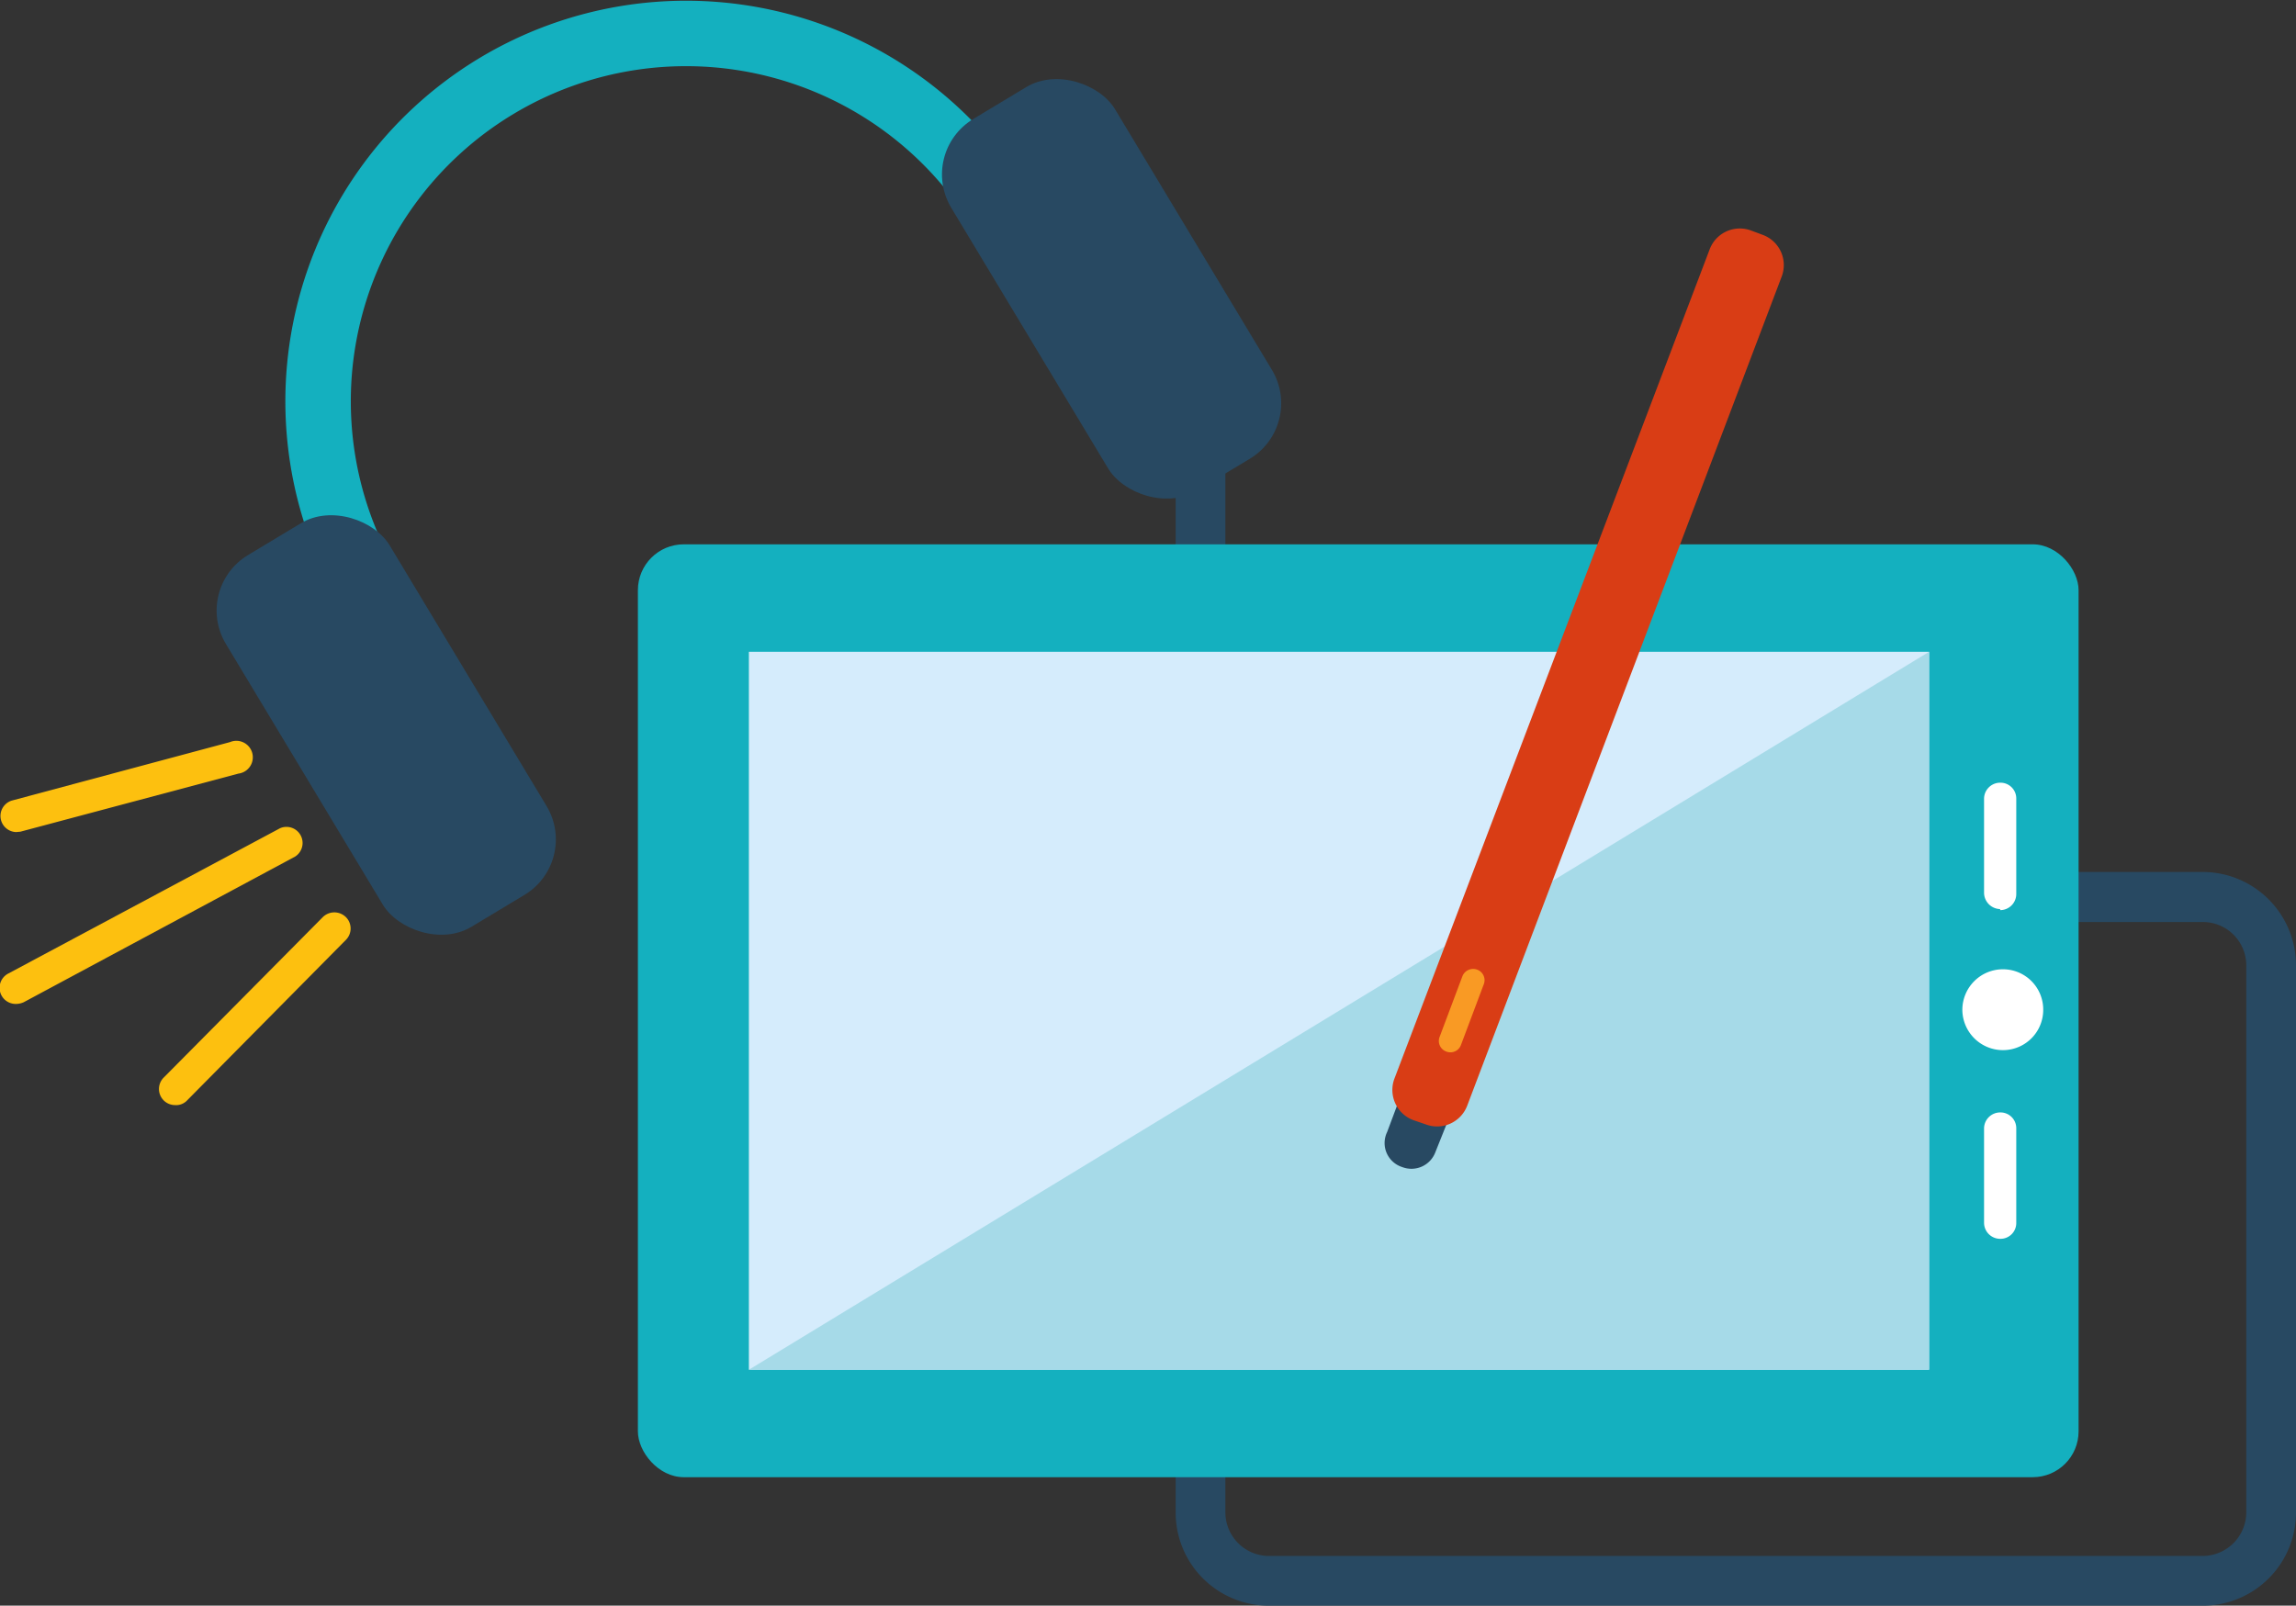
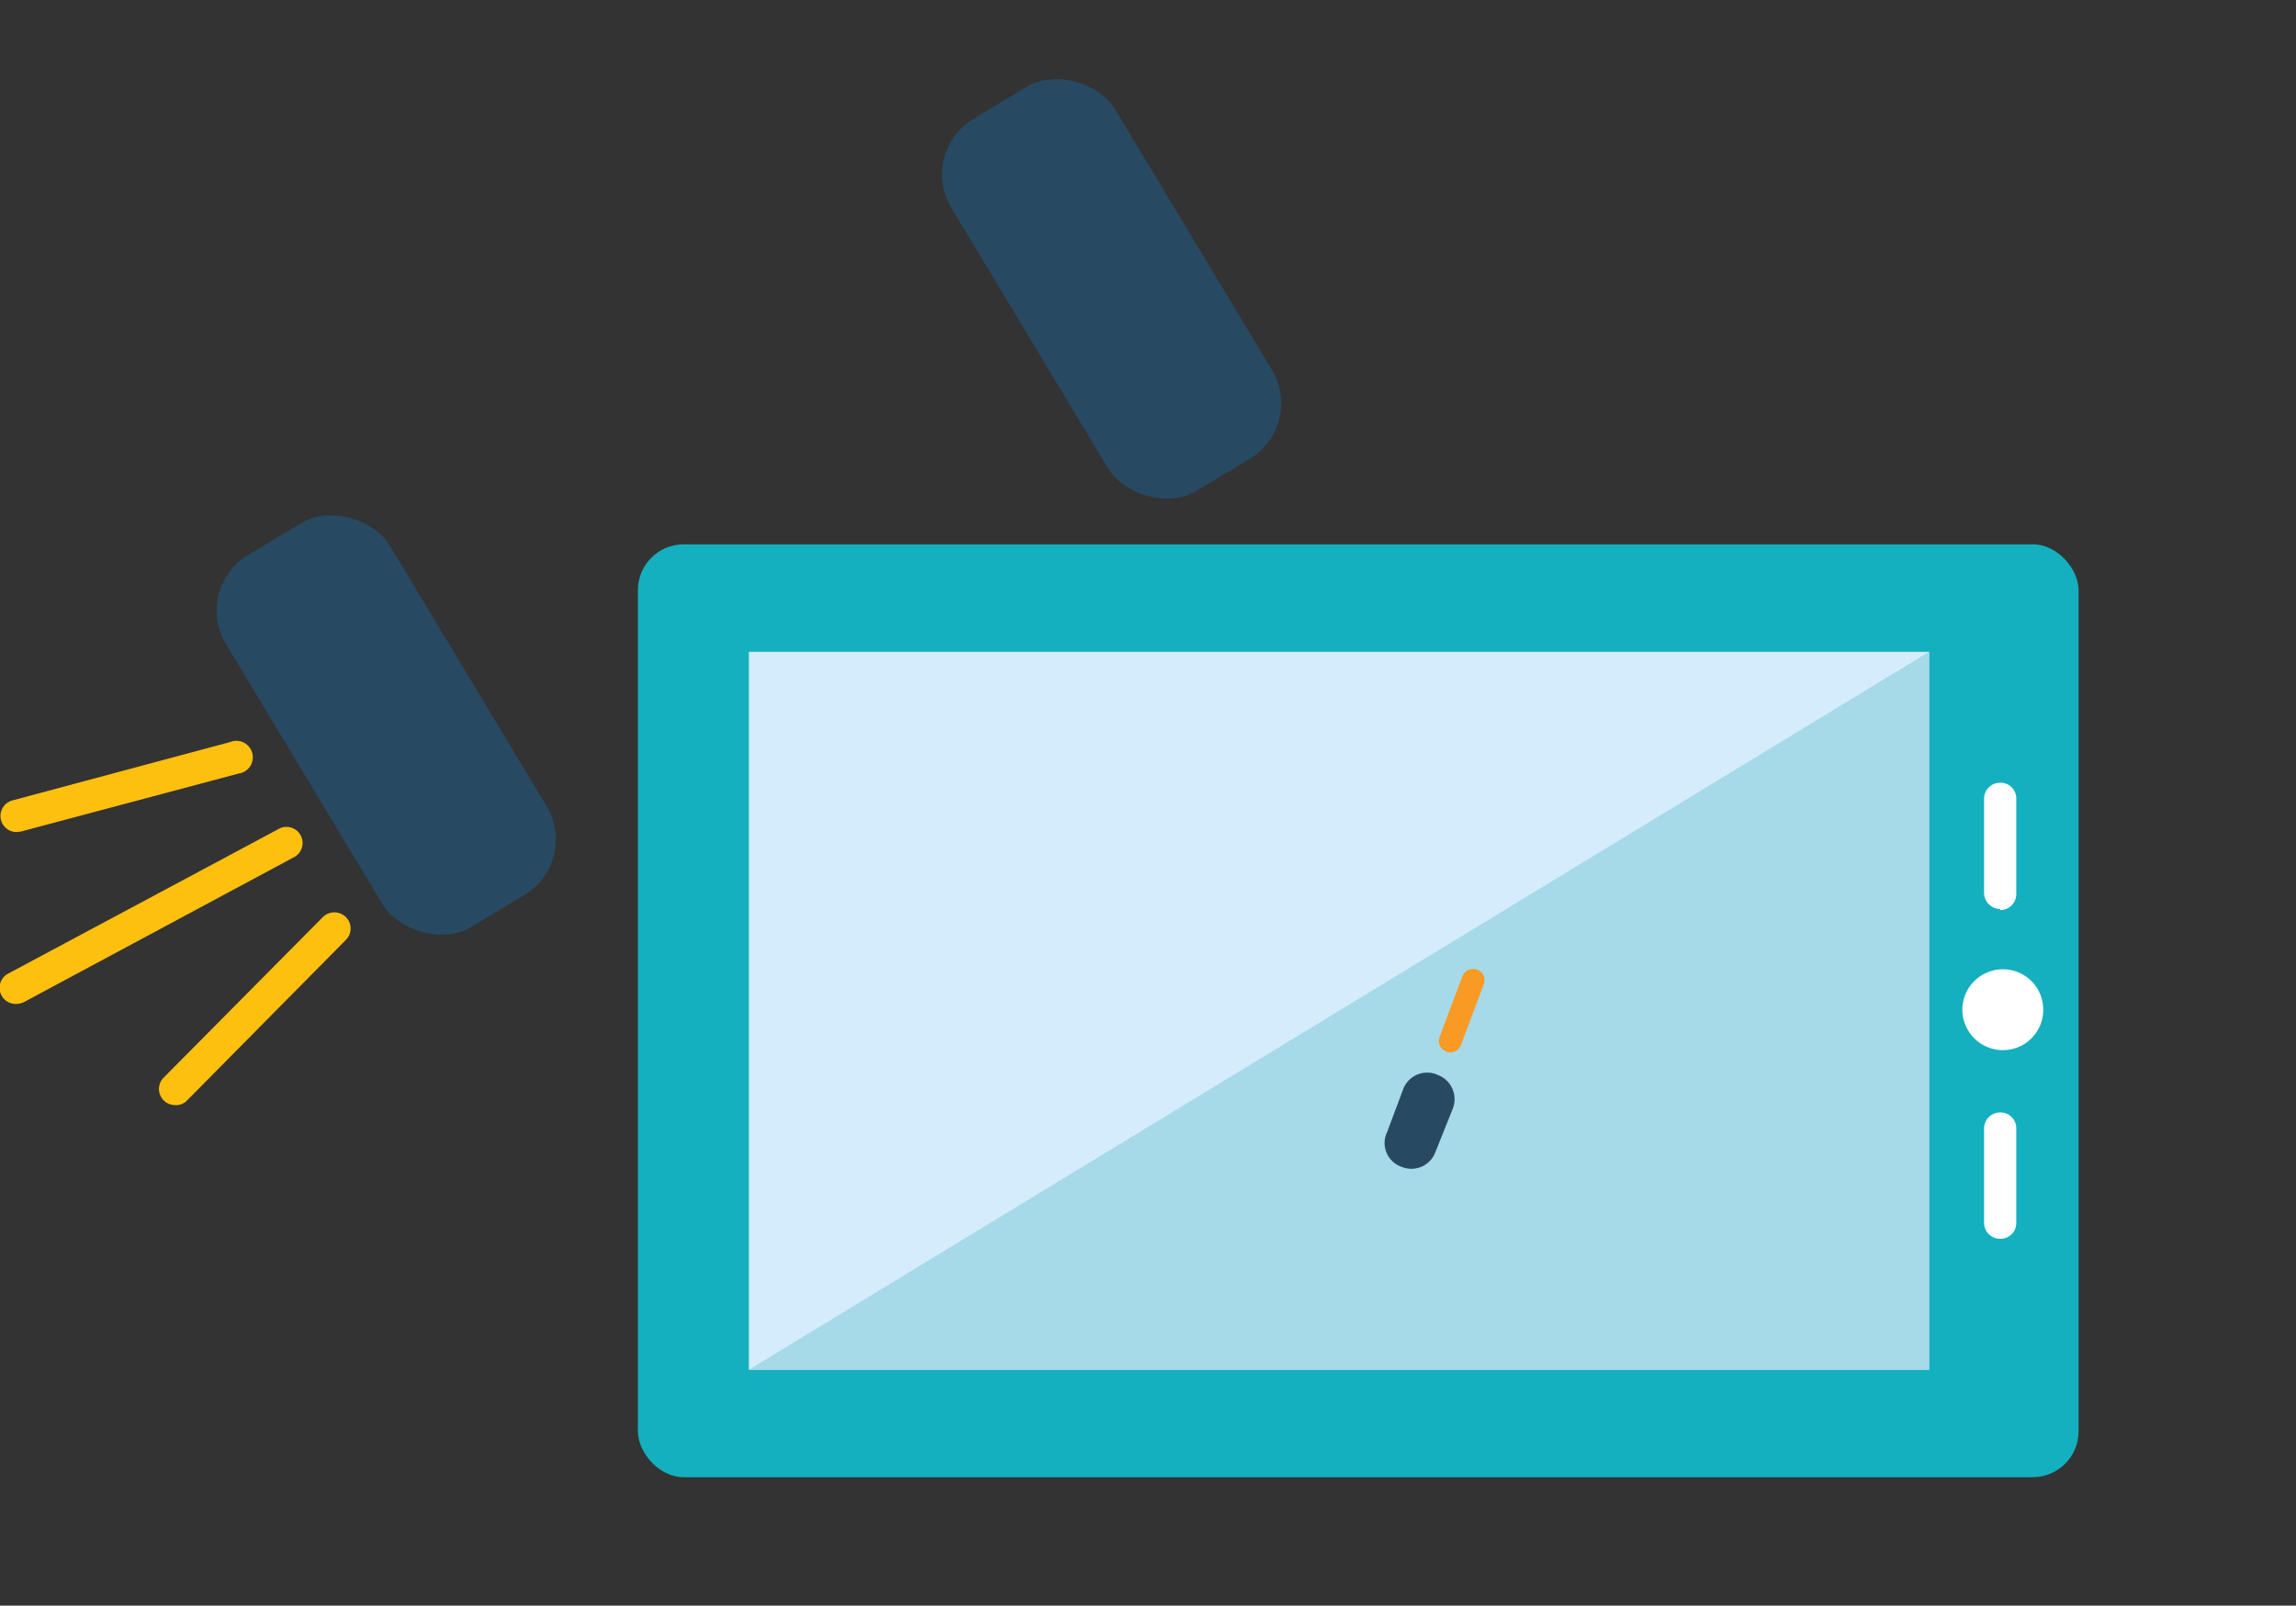
<svg xmlns="http://www.w3.org/2000/svg" viewBox="0 0 65.58 45.87">
  <rect x="0" y="0" width="65.58" height="45.87" fill="#333333" stroke="none" />
  <defs>
    <style>.cls-1{fill:#284962;}.cls-2{fill:#14b0bf;}.cls-3{fill:#d5ecfc;}.cls-4{fill:#a6dae8;}.cls-5{fill:#fff;}.cls-6{fill:#d93d15;}.cls-7{fill:#f99a24;}.cls-8{fill:#fdc00f;}</style>
  </defs>
  <g id="Capa_2" data-name="Capa 2">
    <g id="icons">
-       <path class="cls-1" d="M62.92,24.91H57.59a.72.72,0,0,0,0,1.43h5.33a1.24,1.24,0,0,1,1.24,1.24V43.21a1.25,1.25,0,0,1-1.24,1.24H36.2A1.25,1.25,0,0,1,35,43.21V13.07a.71.71,0,0,0-1.42,0V43.21a2.66,2.66,0,0,0,2.66,2.66H62.92a2.66,2.66,0,0,0,2.66-2.66V27.58A2.67,2.67,0,0,0,62.92,24.91Z" />
      <rect class="cls-2" x="18.22" y="15.55" width="41.15" height="26.65" rx="1.31" />
      <rect class="cls-3" x="21.39" y="18.62" width="33.71" height="20.51" />
      <polygon class="cls-4" points="55.1 39.13 55.1 18.62 21.39 39.13 55.1 39.13" />
      <path class="cls-5" d="M57.21,30a1.15,1.15,0,0,0,1.15-1.15h0a1.15,1.15,0,0,0-1.15-1.16h0a1.16,1.16,0,0,0-1.16,1.16h0A1.16,1.16,0,0,0,57.21,30Z" />
      <path class="cls-5" d="M57.13,35.39a.45.45,0,0,0,.46-.46V32.24a.45.45,0,0,0-.46-.46h0a.46.46,0,0,0-.46.46v2.69a.46.46,0,0,0,.46.46Z" />
      <path class="cls-5" d="M57.13,26a.46.46,0,0,0,.46-.46V22.82a.45.45,0,0,0-.46-.46h0a.46.46,0,0,0-.46.46v2.69a.47.47,0,0,0,.46.46Z" />
      <path class="cls-1" d="M41,32.91a.73.73,0,0,1-.95.43h0a.72.72,0,0,1-.43-1l.45-1.2a.73.73,0,0,1,1-.43h0a.74.74,0,0,1,.43.95Z" />
-       <path class="cls-6" d="M41.91,31.58a.92.92,0,0,1-1.19.54L40.37,32a.92.92,0,0,1-.54-1.19l9-23.68A.92.92,0,0,1,50,6.58l.35.13a.92.92,0,0,1,.54,1.19Z" />
      <path class="cls-7" d="M41.73,29.85a.32.32,0,0,1-.42.19h0a.32.32,0,0,1-.19-.42l.65-1.73a.33.33,0,0,1,.42-.19h0a.32.32,0,0,1,.19.42Z" />
-       <path class="cls-2" d="M29.38,5.53l-1.58,1a9.57,9.57,0,1,0-16.41,9.87l-1.58,1A11.42,11.42,0,1,1,29.38,5.53Z" />
      <rect class="cls-1" x="8.3" y="14.52" width="5.46" height="12.39" rx="1.85" transform="translate(-9.1 8.65) rotate(-31.04)" />
      <rect class="cls-1" x="29.02" y="2.06" width="5.46" height="12.39" rx="1.85" transform="translate(0.29 17.55) rotate(-31.04)" />
      <path class="cls-8" d="M.46,23.77a.46.46,0,0,1-.12-.9L6.57,21.2a.47.47,0,1,1,.24.9L.58,23.76Z" />
      <path class="cls-8" d="M5,31.57a.46.46,0,0,1-.33-.78L9.22,26.2a.47.47,0,0,1,.66,0,.46.46,0,0,1,0,.65L5.35,31.43A.43.43,0,0,1,5,31.57Z" />
      <path class="cls-8" d="M.46,28.68a.46.46,0,0,1-.22-.87L8,23.66a.46.46,0,0,1,.43.81L.68,28.63A.54.54,0,0,1,.46,28.68Z" />
    </g>
  </g>
</svg>